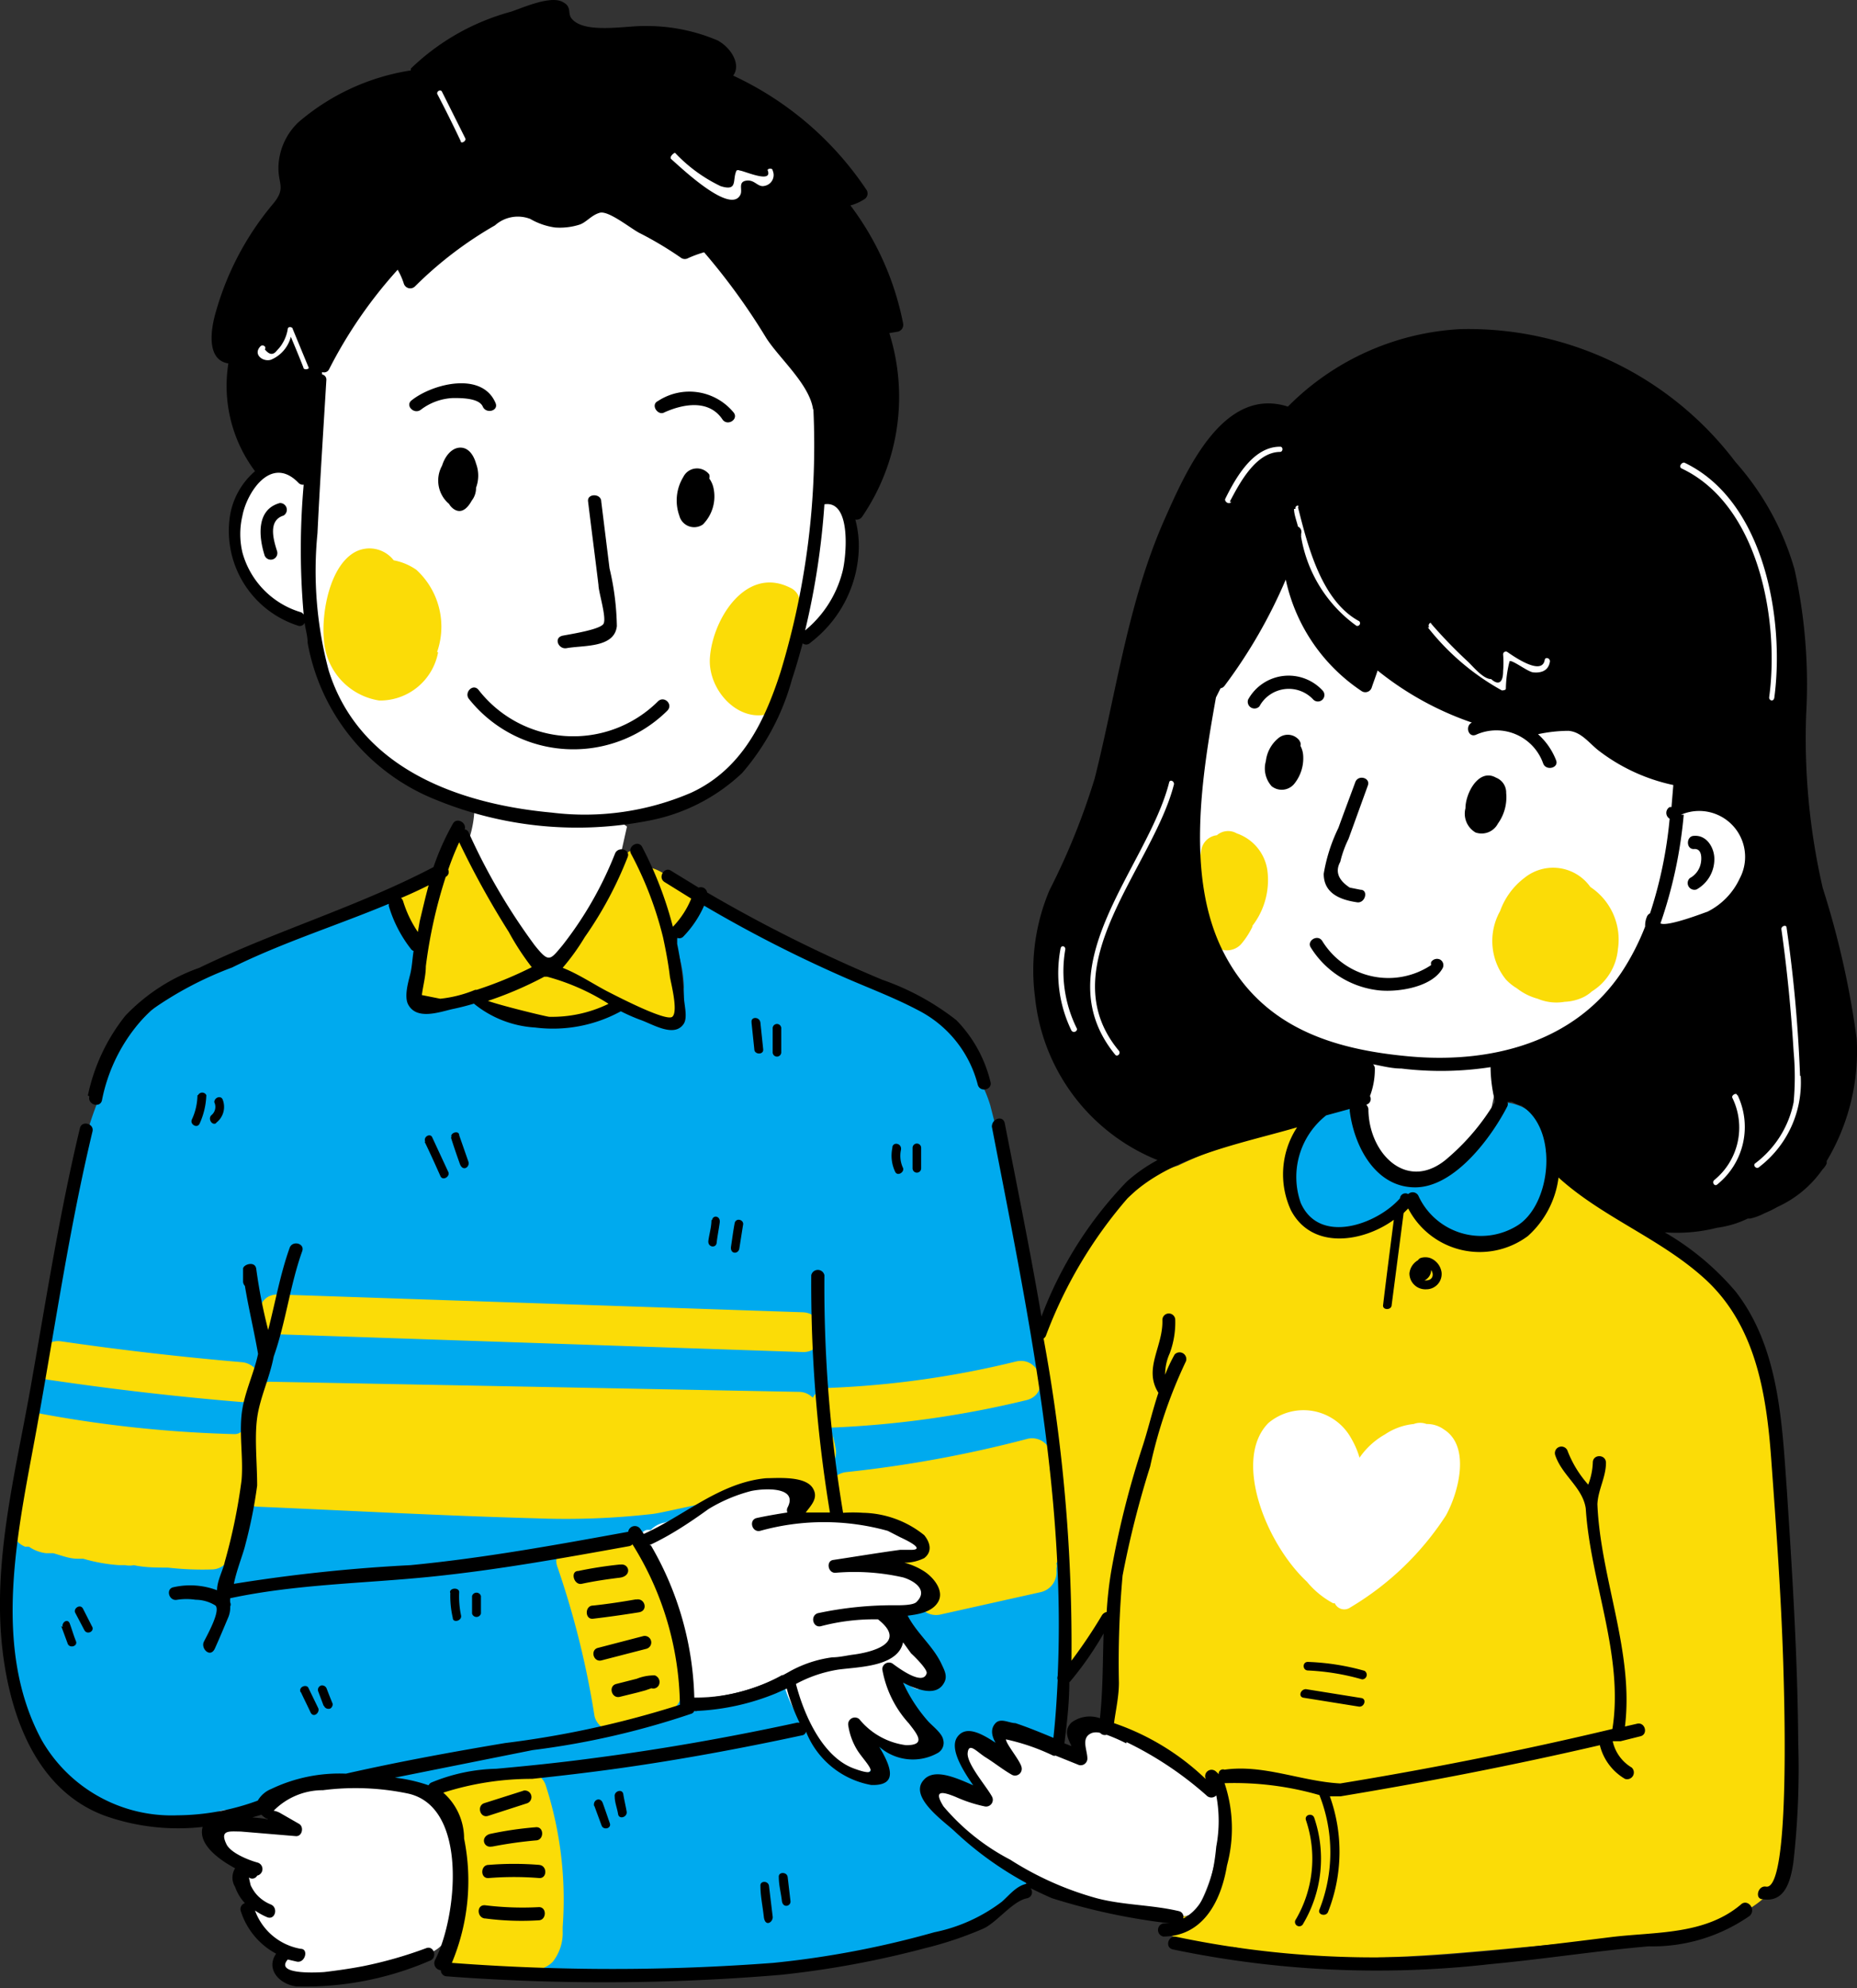
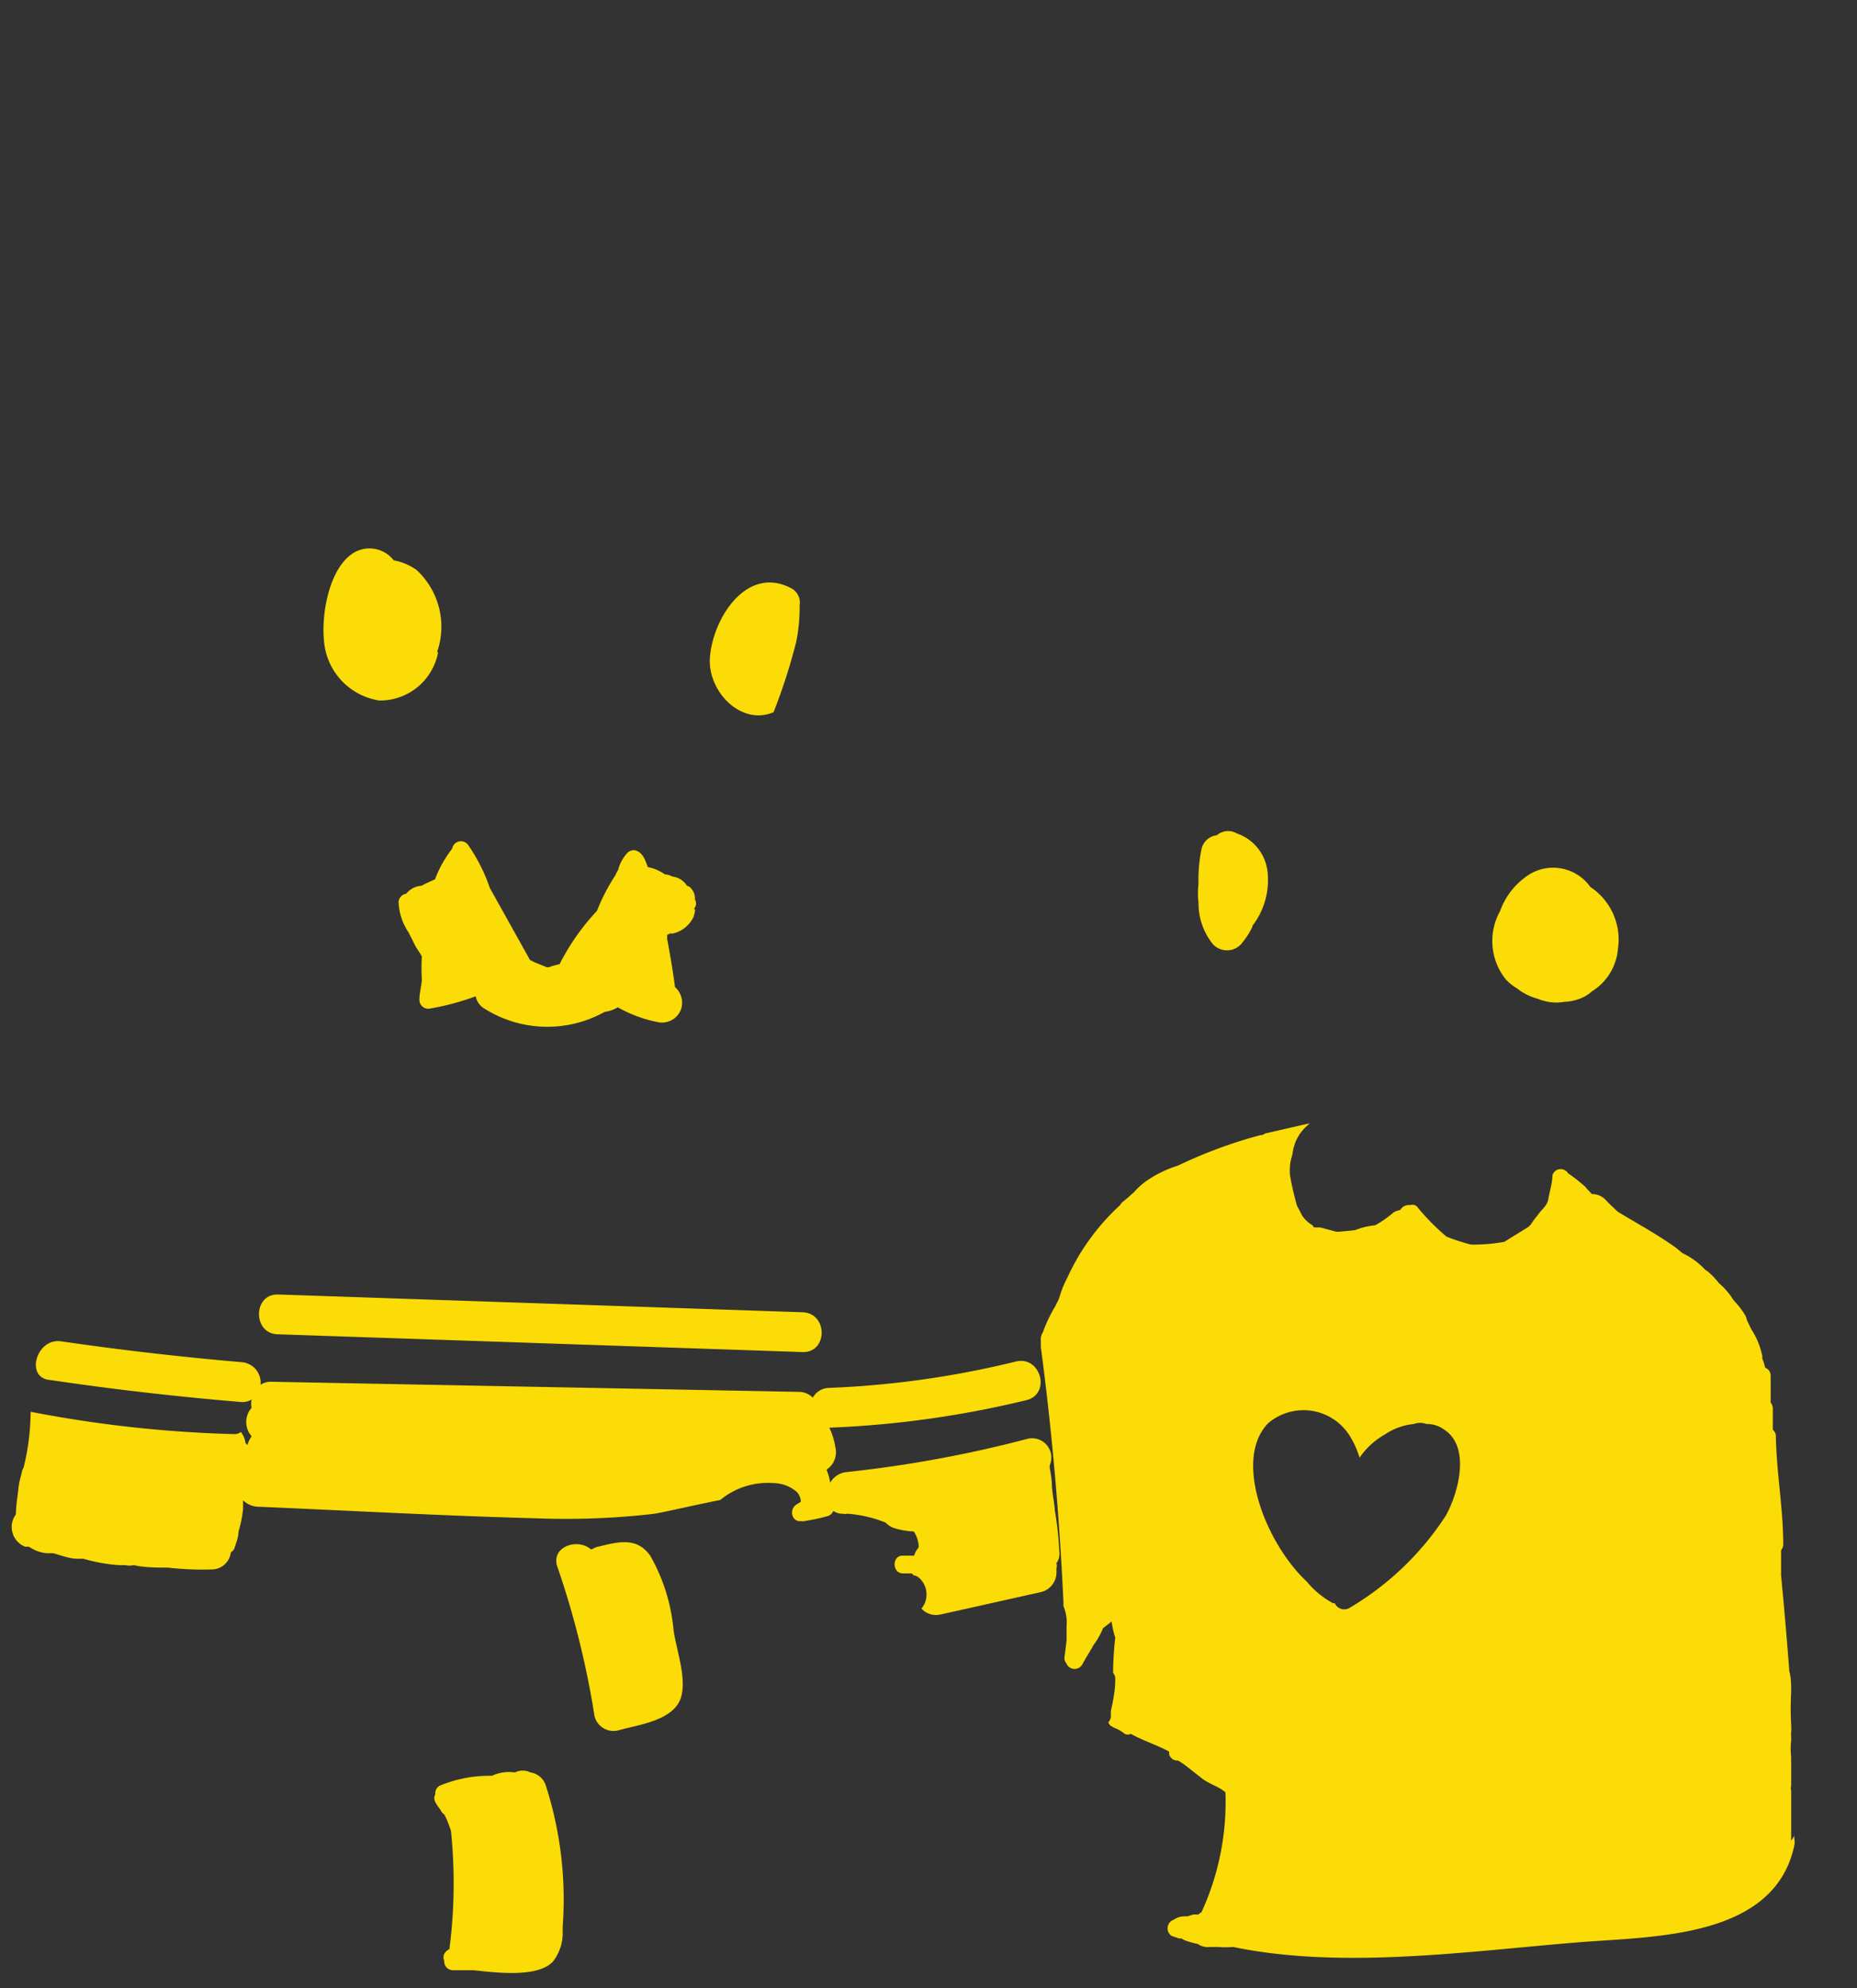
<svg xmlns="http://www.w3.org/2000/svg" viewBox="0 0 60.66 64.93">
  <rect x="0" y="0" width="60.66" height="64.93" fill="#333333" stroke="none" />
  <defs>
    <style>.cls-1{fill:none;}.cls-2{fill:#0ae;}.cls-3{fill:#fff;}.cls-4{fill:#fbdc07;}.cls-5{clip-path:url(#clip-path);}</style>
    <clipPath id="clip-path" transform="translate(0 0)">
-       <rect class="cls-1" width="60.66" height="64.93" />
-     </clipPath>
+       </clipPath>
  </defs>
  <g id="Calque_2" data-name="Calque 2">
    <g id="img">
-       <path class="cls-2" d="M50.63,38.12a1.27,1.27,0,0,1-.05.43,1.63,1.63,0,0,1-.23.6,3.75,3.75,0,0,1-.16.43.26.26,0,0,1-.07.14L50,39.9a.64.64,0,0,1-.21.22.76.76,0,0,1-.28.25,1.74,1.74,0,0,1-.64.22l-.07,0a2.16,2.16,0,0,1-1.07,0,.26.26,0,0,1-.09-.05,1.7,1.7,0,0,1-.41-.15,1.1,1.1,0,0,1-.3-.27,2.2,2.2,0,0,1-.32-.21h0l-.14-.11a.28.28,0,0,1-.1-.16l-.07-.09a.36.36,0,0,0-.47-.13l-.27.22a1.64,1.64,0,0,1-.81.46,2.71,2.71,0,0,1-1,.1,1.5,1.5,0,0,1-.3,0,1.15,1.15,0,0,1-.33-.1l-.08,0a1.15,1.15,0,0,1-.5-.5,1.39,1.39,0,0,1-.33-.56,2.3,2.3,0,0,1,.39-2s0,0,0-.05a1.67,1.67,0,0,1,.78-.68l.08,0,.12,0a2.44,2.44,0,0,1,.28-.14.28.28,0,0,1,.42.17v0a.29.29,0,0,1,.09.19l0,.24a3.08,3.08,0,0,0,.27.86l.09.13a2.42,2.42,0,0,0,1.47.76l.42-.09a.61.61,0,0,1,.51-.29h0a3.4,3.4,0,0,0,.81-.66.19.19,0,0,1,.07-.11l.09-.09a.1.1,0,0,1,0,0l.18-.18s0,0,0,0a1.73,1.73,0,0,1,.43-.8c.15-.41.67-.3,1-.15a1.08,1.08,0,0,1,.57.62.2.2,0,0,1,.09.09.92.92,0,0,1,.13.47,1.22,1.22,0,0,1,0,.26A3.41,3.41,0,0,1,50.63,38.12ZM30.41,55l-.08,0A.36.36,0,0,0,30,55a.34.34,0,0,0-.34-.09l0,0c-.27-.24-.68.16-.4.41l.09.09a.52.52,0,0,0,.11.27,8.85,8.85,0,0,0,.74.76s0,0,0,.07v0l0,.42a.15.15,0,0,0,0,.07.71.71,0,0,1-.22.13h0a2.38,2.38,0,0,1-.75-.06.27.27,0,0,0-.18,0H29l-.13-.15a.29.29,0,0,0-.41,0,.29.29,0,0,0,0,.4l.21.24a.32.32,0,0,0,0,.09.47.47,0,0,0-.1.1l-.57.28c-1.16-.33-1.67-1.76-2.07-2.83a.29.29,0,0,0-.14-.15s0,0,0,0c-.18-.14-.37-.07-.57,0a.8.8,0,0,0-.78.33l-1,.31-.89.08a.36.36,0,0,0,0-.11A9.53,9.53,0,0,0,21,50.22a1.14,1.14,0,0,0,.49-.19c.32-.11.63-.24.94-.38a.22.22,0,0,0,.13-.14l.47-.18a.37.37,0,0,1,.14-.14,6,6,0,0,1,1.57-.76.29.29,0,0,1,.16,0,1.63,1.63,0,0,1,.79,0,2.25,2.25,0,0,1,.36.06c.25,0,.51.24.32.5l-.06.06h0l-.19.19a.36.36,0,0,0,.4.27l.62,0c.56.05,1.11.13,1.66.21l.95.37c.18.16.32.35.25.56l-.38.13,0,0h0c-.36,0-.37.52,0,.57a.28.28,0,0,0,.15.1,2.58,2.58,0,0,1,.39.14l.07.12a.82.82,0,0,1-.05.67l-.09.09-.3.1a.29.29,0,0,0-.35.13.3.3,0,0,0,.1.39l.07,0a2.62,2.62,0,0,0,.42.58l.59.77.06.32A.65.65,0,0,1,30.41,55Zm4.35,0a.17.17,0,0,0,0-.1,7.33,7.33,0,0,0,0-1.15c0-.1,0-.19,0-.28a.28.28,0,0,0,.06-.18c0-.54,0-1.09,0-1.63a.29.29,0,0,0-.05-.17v-.13a3,3,0,0,0,0-.52,5.61,5.61,0,0,0-.09-1.41s0,0,0,0c0-.35-.05-.69-.08-1,0,0,0,0,0-.05a3.76,3.76,0,0,0-.08-1.11,4.32,4.32,0,0,0-.2-1.13V46l0-.09A3.17,3.17,0,0,0,34,45c-.07-.56-.14-1.12-.24-1.68a.26.26,0,0,0-.07-.14c0-.15,0-.31,0-.46a.29.29,0,0,0-.05-.17,4.5,4.5,0,0,0-.08-.51l0-.06a7.57,7.57,0,0,0-.19-1.44c-.07-.38-.09-1.06-.41-1.35,0-.19,0-.38-.07-.58s0-.17,0-.26h0a.28.28,0,0,0,0-.13,3.38,3.38,0,0,0-.25-.82l0,0c0-.28-.1-.55-.17-.82l-.12-.47a4.19,4.19,0,0,0-.24-.62.68.68,0,0,0,.07-.28A.29.29,0,0,0,32,35a.13.13,0,0,0-.06-.07s0,0,0-.08a.4.4,0,0,0-.09-.2,1.79,1.79,0,0,0-.4-.65,3.29,3.29,0,0,0-.41-.42,2.2,2.2,0,0,0-.59-.45,1.87,1.87,0,0,0-1.25-.78L29,32.25c-.54-.27-1.15-.4-1.71-.63h0q-.89-.47-1.8-.84s0,0-.05-.05a8.29,8.29,0,0,0-1.7-1,.6.6,0,0,0-.08-.08.43.43,0,0,0-.38-.12.28.28,0,0,0-.36.11h0a4.61,4.61,0,0,0-.68.85l0,0a.31.31,0,0,0-.12.16.24.24,0,0,0-.05.25c0,.08.05.15.08.22a4,4,0,0,1,.19,1.13,2.74,2.74,0,0,0,0,.5c0,.21,0,.42-.05.63l-.06,0-.13.07-.19,0A5.3,5.3,0,0,0,20.53,33l-.19,0h-.09a2,2,0,0,0-.77.29l-.05,0-.11,0h0a5.79,5.79,0,0,1-2.2,0l-.72-.27a2.73,2.73,0,0,0-.62-.3.3.3,0,0,0-.28-.1l-.31.05-.06,0H13.87a1.09,1.09,0,0,1-.26-.21,1.41,1.41,0,0,1,0-.21V32a.2.2,0,0,0,0-.11,4.09,4.09,0,0,0,.1-.61.57.57,0,0,0-.15-.46,1.2,1.2,0,0,0-.13-.31c-.13-.19-.23-.41-.35-.61a1.43,1.43,0,0,0-.15-.39c-.18-.25-.49-.14-.72,0a.19.19,0,0,0-.1.1c-2.79,1-7.87,2.44-8.62,5.68a11.73,11.73,0,0,0-1.06,3.88A4.63,4.63,0,0,0,2,40.82a.06.06,0,0,0,0,.06A.19.19,0,0,0,2,41a6,6,0,0,0-.22,1.4.4.4,0,0,0,0,.15,13.25,13.25,0,0,0-.65,4l0,.19a12,12,0,0,0-.66,4.11,3.35,3.35,0,0,0-.15,1.49,5.83,5.83,0,0,0,.22,2.4,6.64,6.64,0,0,0,1.2,2.77,1.49,1.49,0,0,0,.23.27,3.92,3.92,0,0,0,.25.32,1.15,1.15,0,0,0,.46.34,5.13,5.13,0,0,0,.66.56A1.32,1.32,0,0,0,4,59.3a2.78,2.78,0,0,0,2.16.19.31.31,0,0,0,.14,0,8.46,8.46,0,0,0,2.45-.74l.05,0c.51-.18,1-.39,1.52-.54a.8.8,0,0,0,.31,0c.5,0,1-.07,1.51-.14a7.42,7.42,0,0,0,1,.14,9,9,0,0,0,.85.36A15.75,15.75,0,0,1,15,60.77c0,.39,0,.79-.08,1.18a.7.7,0,0,0,0,.29.36.36,0,0,0,0,.1,1.19,1.19,0,0,0-.29,1.22v0l-.18.44a.28.28,0,0,0,.28.36l.39-.05a3.82,3.82,0,0,0,1,.11,8.85,8.85,0,0,0,2.86,0l.34,0,.24,0a22.65,22.65,0,0,0,4.8-.11.73.73,0,0,0,.3,0,28.33,28.33,0,0,0,6.19-1.18.84.84,0,0,0,.3-.15,4.32,4.32,0,0,0,.92-.37,4,4,0,0,0,.54-.38,4.72,4.72,0,0,1,.77-.48.29.29,0,0,0,0-.49.37.37,0,0,0-.13-.2,4.34,4.34,0,0,0-1.17-.56C31.56,60,31,59.46,30.42,58.9c0,0,0,0,0,0l0-.07a.77.77,0,0,1,0-.15.33.33,0,0,1,.25-.33,1,1,0,0,1,.75.12h.07a.39.39,0,0,0,.39-.29h0a1.59,1.59,0,0,0-.2-.39.27.27,0,0,1-.05-.14v0l-.08-.17a.36.36,0,0,1-.09-.32.35.35,0,0,1,.39-.25.36.36,0,0,1,.17.07l.24.13h0a.44.44,0,0,0,.52-.3l.05,0a.34.34,0,0,1,.12-.06.33.33,0,0,1,.18,0,.18.18,0,0,0,.12,0l.16,0,.57.23h0a1.32,1.32,0,0,1,.25.16.29.29,0,0,0,.42-.17,1,1,0,0,0,0-.17.39.39,0,0,0,.11-.42,1,1,0,0,0,0-.16,5.11,5.11,0,0,0,.09-1.1" transform="translate(0 0)" />
-       <path class="cls-3" d="M14.86,60.4a1.13,1.13,0,0,0-.09-.95c.07-.68-1.61-1.11-2-1.17-.78-.12-2.8-.24-3.52.48a.7.7,0,0,0-.52.52h0v.11h0a.15.15,0,0,0,0,.07l0,0-.53-.06a.62.62,0,0,0-.24,0l-.26-.17c-.7-.47-1.35.66-.66,1.13.33.22.66.43,1,.63a2.72,2.72,0,0,0,.15,1.27,1,1,0,0,0,.2.7,2,2,0,0,0,.53.43,1.88,1.88,0,0,0,.23.16l.17.19,0,0a.28.28,0,0,0-.13.32.62.62,0,0,0,.31.41.34.34,0,0,0,.19.07,4.09,4.09,0,0,0,1.39,0,6.43,6.43,0,0,0,2.85-.71A.31.31,0,0,0,14,63.8a1.07,1.07,0,0,0,.44-.28,0,0,0,0,0,0,0,.27.27,0,0,0,.14-.19.3.3,0,0,0,0-.1,2,2,0,0,0,.14-.73A4.91,4.91,0,0,0,14.86,60.4ZM48.75,34.77c-.1-.1-.26,0-.4,0s-.47-.15-.61,0c-.05,0,0,0-.05.06h-.14c-.19,0-.42,0-.61-.06s-.48.13-.75.13-.23-.2-.33-.13a1.29,1.29,0,0,0-.34,0c-.24-.13-.53-.24-.75-.05-.06.23-.16.79-.23,1l-.06.35a.31.31,0,0,0,0,.17,2.49,2.49,0,0,0,.13.69l.06.36a.61.61,0,0,0,.15.26,1.05,1.05,0,0,0,.22.3.72.72,0,0,0,.52.41l.06,0a1,1,0,0,0,1,0,2.84,2.84,0,0,0,1.91-1.66c.08-.08.11-.29.18-.36l0,0,.09-.43C48.77,35.58,48.76,35.09,48.75,34.77ZM20.48,27a.61.61,0,0,0-.42-.16.87.87,0,0,0-.44.11.72.72,0,0,0-.41,0H19a.54.54,0,0,0-.3-.15,3.51,3.51,0,0,0-1-.07,3.78,3.78,0,0,1-.57-.1.72.72,0,0,0-.47-.08.49.49,0,0,0-.25.06l0-.06a.61.61,0,0,0-.91-.2,3.51,3.51,0,0,1-.16,1l0,0a.3.3,0,0,0,0,.34,2.63,2.63,0,0,1,.28.4,13,13,0,0,0,.71,1.45,1.26,1.26,0,0,0,.21.26.13.13,0,0,0,0,.07q.25.41.54.78l.26.37s0,0,0,0a.76.76,0,0,0,.13.17l.08.09a.19.19,0,0,0,.16.09.2.2,0,0,0,.13,0,.24.24,0,0,0,.32-.05l.18-.21s0,0,0,0a3.47,3.47,0,0,0,.25-.29.62.62,0,0,0,.09-.12l.06-.1a.43.43,0,0,1,0-.07,8.69,8.69,0,0,0,1-1.68s0,0,0,0h0l.24-.33.05-.07.09-.14a.19.19,0,0,0,0-.09s0,0,0-.05a.06.06,0,0,1,0,0l.12-.1Zm19.36,32.2s0,0,0-.06V59a.52.52,0,0,0,0-.37.21.21,0,0,0,0-.06v0a1.85,1.85,0,0,0-.37-.25,1.07,1.07,0,0,0-.38-.2,9.41,9.41,0,0,0-1.15-.8,4.92,4.92,0,0,0-1.51-.83,1.51,1.51,0,0,0-.29-.13.46.46,0,0,1-.56-.11.46.46,0,0,0-.19.08h0a.25.25,0,0,0-.17.19.87.87,0,0,0,0,.36.86.86,0,0,0,0,.23.55.55,0,0,0,0,.17l-.38-.07L34.2,57l-.05,0-.26-.15-.14-.11a.72.72,0,0,0-.43-.15,1.5,1.5,0,0,0-.32-.1.24.24,0,0,0-.22,0c-.34.14-.29.52-.17.85a.09.09,0,0,1,0,.05l-.1-.09a.57.57,0,0,0-.31-.17.77.77,0,0,0-.37-.23h-.12a.26.26,0,0,0-.33.27,2.52,2.52,0,0,0,.76,1.53,3.67,3.67,0,0,0-1-.28h-.46a.35.35,0,0,0-.11,0,.28.28,0,0,0-.22.35,1.4,1.4,0,0,0,.48.63.1.1,0,0,0,.05,0,6.57,6.57,0,0,0,.48.57l.52.27a6,6,0,0,0,.91.55,9.51,9.51,0,0,0,4.1,1.47h0c.38.15.76.17,1.14.29a.26.26,0,0,0,.15,0l.28,0h0a.56.56,0,0,0,.7-.29A6.23,6.23,0,0,0,39.84,59.17Zm-9.58-2.8a.67.67,0,0,0-.25-.25l-.2-.25a1.13,1.13,0,0,0-.1-.13.63.63,0,0,0-.25-.36c-.07-.06-.06-.14-.13-.2a.43.43,0,0,0,0-.07c-.08-.16-.16-.33-.23-.49l.11.1c.08.14.36.24.51.3a.59.59,0,0,0,.39.13c.71,0,.65-.95.14-1.22,0-.08-.07-.08-.12-.14s-.19-.22-.27-.35a.24.24,0,0,0-.09-.08l-.13-.15a1.3,1.3,0,0,0-.38-.53h.46A.73.73,0,0,0,30,52.6a.49.49,0,0,0,.3-.14l0,0a.27.27,0,0,0,.13-.28.2.2,0,0,0,0-.15.39.39,0,0,0-.1-.28,1.13,1.13,0,0,0-.53-.44l-.29-.13-.21-.09c.06-.06.16-.15.18-.18a1.46,1.46,0,0,0,.42-.13.31.31,0,0,0,.09-.51c-.2-.53-1.05-.59-1.53-.66a7.07,7.07,0,0,0-2.47,0,.49.49,0,0,0,0-.24,1.69,1.69,0,0,0,.19-.32.21.21,0,0,0,0-.15c.07-.29-.11-.47-.63-.49a3.87,3.87,0,0,0-1.6.3l-.08,0-.1,0c-.37.15-.73.33-1.1.49a.22.22,0,0,0-.14.14l-.42.25-.4.14a.8.8,0,0,0-.45.24l-.13,0a.23.23,0,0,0-.17.13.3.3,0,0,0,0,.35l0,.07.23.3a0,0,0,0,1,0,0,9,9,0,0,1,1.07,3.54.34.34,0,0,0,0,.2v0h0v.05a1.86,1.86,0,0,0,0,.33,1.77,1.77,0,0,0,0,.22.29.29,0,0,0,.36.28l.18,0a5.67,5.67,0,0,0,2.76-.74s0,.08,0,.12a3.75,3.75,0,0,0,.55,1.3,2.68,2.68,0,0,0,.35.62,2.36,2.36,0,0,0,.67.86.9.9,0,0,0,.27.21.68.68,0,0,0,.85.17c.33-.2.31-.45.17-.78l-.07-.12c0-.11,0-.33,0-.42l.47.31a.66.66,0,0,0,.27.09.63.63,0,0,0,.42.16h0a.68.68,0,0,0,.28-.07,1.1,1.1,0,0,0,.25,0,.23.23,0,0,0,.21-.2.31.31,0,0,0,.05-.1C30.59,56.74,30.43,56.53,30.26,56.37ZM59.64,31.56a1.81,1.81,0,0,0-.22-.44c0-.1,0-.19-.05-.29-.14-.81-.38-1.61-.59-2.41a1.9,1.9,0,0,0-.12-.36c0-.19,0-.38,0-.57a1.31,1.31,0,0,0-.22-.89,1.31,1.31,0,0,0,.07-.56l-.12-1.38a1.65,1.65,0,0,0-.11-.51,1.59,1.59,0,0,0,.1-.59l-.06-3.22c0-1,0-2-.72-2.83-.81-1.93-2.48-4-4.37-2.63a3.5,3.5,0,0,0-1.33,2.69,1.7,1.7,0,0,0-1.9.63,1.94,1.94,0,0,0-1.79-.47l-.15.05a10.31,10.31,0,0,0-1.5-1.26,1.45,1.45,0,0,0-1.73,0,.61.61,0,0,0,0-.12,2.15,2.15,0,0,0-1-1.1,1.8,1.8,0,0,0-3.23-.62c-.34.52-.85.76-1.06,1.41a18.25,18.25,0,0,0-.46,2.45c-.18,1.06-.32,2.12-.45,3.19a1.67,1.67,0,0,0-.73,1.33,7.58,7.58,0,0,1-.68,2.15c-.2.48-.39,1-.58,1.45a.81.81,0,0,0-.19.18c-1,1.2-2.16,2.29-2.25,3.92a5.67,5.67,0,0,0,.4,3.16c.19,1.44,2.28,1.69,3.11.57a1.58,1.58,0,0,0,1.81-.91,1.87,1.87,0,0,0,1-.1l.14,0a1.68,1.68,0,0,0,.7-.41,4.91,4.91,0,0,0,1.27.8,5.68,5.68,0,0,0,1.36.44,11,11,0,0,0,5.31.21A6.78,6.78,0,0,0,52.19,33c.93.3,1.79.76,2.69,1.11a6.43,6.43,0,0,1-.6,2.63,1.75,1.75,0,0,0,1,2.53A4.22,4.22,0,0,0,59.73,37C60.47,35.49,60.13,33.05,59.64,31.56ZM27.76,11.42a10.63,10.63,0,0,0-.83-2.27,3.75,3.75,0,0,1-.45-1,8,8,0,0,1,.16-1.08c0-2-2-2.95-3.68-3a2.87,2.87,0,0,0-1.38.3,4.84,4.84,0,0,0-4.2-.95,8.62,8.62,0,0,0-.93.33c0-.1-.07-.19-.1-.29a1.77,1.77,0,0,0-2.11-1.2A1.74,1.74,0,0,0,13,4.4c.15.38.29.76.44,1.15L13,6a8.69,8.69,0,0,0-2.75,4.1h-.12L10,10a1.31,1.31,0,0,0-.68,0,1.34,1.34,0,0,0-.64.2,1.3,1.3,0,0,0-.48.45,1.36,1.36,0,0,0-.31.58,1.76,1.76,0,0,0,.18,1.33c.09.11.18.23.26.35a1.77,1.77,0,0,0,.76.44l.3.08a5.16,5.16,0,0,0,0,1.92,1.17,1.17,0,0,0-.93.3A2.75,2.75,0,0,0,8.18,19a4,4,0,0,0,1.92,1.31,7.24,7.24,0,0,0,.81,2.76,4.86,4.86,0,0,0,1.17,1.37,3.86,3.86,0,0,0,2.2,1.41,4.53,4.53,0,0,0,.81.26c.08.2.68.29,1,.35a7.81,7.81,0,0,0,3.14.28h.06a.83.83,0,0,0,.61.12,7.3,7.3,0,0,0,.95-.22,1,1,0,0,0,.35,0A5.35,5.35,0,0,0,24,25.17a4.6,4.6,0,0,0,1-1.29,5.72,5.72,0,0,0,.89-2.61,1.55,1.55,0,0,0,.08-.23,2.69,2.69,0,0,0,1.19-1.12,3.64,3.64,0,0,0,.74-1.71,1.74,1.74,0,0,0-.21-1.43A10.82,10.82,0,0,0,27.76,11.42ZM50.64,50.88a6.86,6.86,0,0,1-.51,1.88,3.29,3.29,0,0,1-.83,1.13,4.37,4.37,0,0,1-.68.68,4,4,0,0,1-1.92.88,2.91,2.91,0,0,1-3,1.18,2.4,2.4,0,0,1-1.1-.57,1.76,1.76,0,0,1-.65-.65,2,2,0,0,1-1.79-1.32,7.81,7.81,0,0,1-.47-2.19c-1.11-2.24.68-5.55,2-7.26a1.33,1.33,0,0,1,1.55-.53,1.78,1.78,0,0,1,1.62,1.15,4.16,4.16,0,0,1,.77-.36,3.44,3.44,0,0,1,3.45.59,2.81,2.81,0,0,1,.8.75,3.54,3.54,0,0,1,.45.84,3.6,3.6,0,0,1,.41.76,4,4,0,0,1-.09,3" transform="translate(0 0)" />
      <path class="cls-4" d="M18.38,62.94l0,.13a1.52,1.52,0,0,1-.32,1c-.51.54-1.9.35-2.6.28h-.67a.29.29,0,0,1-.28-.31.28.28,0,0,1,0-.22.37.37,0,0,1,.17-.16,16.7,16.7,0,0,0,.05-3.87l-.09-.25a2.39,2.39,0,0,0-.13-.28.3.3,0,0,1-.12-.15s0,0,0,0a1.56,1.56,0,0,1-.17-.25.27.27,0,0,1,0-.26.28.28,0,0,1,.2-.3A4.22,4.22,0,0,1,16.07,58a1.31,1.31,0,0,1,.75-.11.57.57,0,0,1,.51,0,.62.62,0,0,1,.5.43A12.16,12.16,0,0,1,18.38,62.94Zm3.84-7.43c-.28.7-1.41.83-2,1a.64.64,0,0,1-.8-.46,28.54,28.54,0,0,0-1.2-4.84c-.27-.68.64-1,1.09-.6l.17-.08c.68-.16,1.3-.36,1.76.28A6,6,0,0,1,22,53.22C22.08,53.86,22.47,54.87,22.22,55.51Zm4-11.35L9.09,43.58c-.84,0-.84-1.33,0-1.3l17.12.58C27.05,42.88,27.05,44.19,26.21,44.16Zm8.29,6.91a.26.26,0,0,1,0,.15l0,.12A.66.66,0,0,1,34,52l-3.27.73a.65.65,0,0,1-.63-.19.73.73,0,0,0-.07-1,.34.34,0,0,0-.19-.09l-.05-.06-.29,0c-.37,0-.37-.6,0-.58l.36,0a.72.72,0,0,1,.15-.27.94.94,0,0,0-.16-.52,2.48,2.48,0,0,1-.67-.12.74.74,0,0,1-.25-.17,4.14,4.14,0,0,0-1.25-.29.29.29,0,0,1-.14,0,.53.53,0,0,1-.32-.09.29.29,0,0,1-.19.17,6.69,6.69,0,0,1-.75.16.17.17,0,0,1-.1,0c-.3.05-.42-.35-.18-.53l.16-.1a.49.49,0,0,0-.13-.32,1.18,1.18,0,0,0-.77-.29,2.43,2.43,0,0,0-1.73.55c-1,.2-2,.44-2.23.46a25.11,25.11,0,0,1-3.78.14c-3-.08-6.09-.25-9.12-.38A.73.73,0,0,1,7.94,49l0,.28a4,4,0,0,1-.15.75v0c0,.17-.07.34-.12.5a.26.26,0,0,1-.13.17.63.63,0,0,1-.62.56,10,10,0,0,1-1.44-.06c-.37,0-.74,0-1.11-.08a.67.67,0,0,1-.28,0l-.2,0a5.5,5.5,0,0,1-1.17-.21l-.19,0c-.27,0-.53-.11-.79-.18l-.23,0a1.24,1.24,0,0,1-.56-.21.42.42,0,0,0-.12,0,.69.69,0,0,1-.31-1.06c0-.27.05-.55.08-.83s.09-.42.13-.62a.37.37,0,0,0,.05-.11A7.78,7.78,0,0,0,1,46.11a40.28,40.28,0,0,0,6.66.73.33.33,0,0,0,.21-.07.77.77,0,0,1,.15.36l.06.07a1,1,0,0,1,.14-.29.7.7,0,0,1,0-.93.61.61,0,0,1,0-.27.58.58,0,0,1-.36.08q-3.13-.26-6.24-.72C.82,45,1.18,43.69,2,43.81c2,.29,3.92.51,5.89.68a.67.67,0,0,1,.62.74.59.59,0,0,1,.36-.1l17.24.33a.64.64,0,0,1,.44.19.62.62,0,0,1,.54-.32,30.51,30.51,0,0,0,6.09-.86c.82-.2,1.16,1.06.35,1.26a32.54,32.54,0,0,1-6.44.9h0a2.36,2.36,0,0,1,.2.65A.68.68,0,0,1,27,48a2.21,2.21,0,0,1,.12.43h0a.68.68,0,0,1,.53-.35A39.62,39.62,0,0,0,33.54,47a.63.63,0,0,1,.75.86s0,.06,0,.09a4.13,4.13,0,0,1,.07.49.06.06,0,0,1,0,0c0,.3.08.61.1.91a10.83,10.83,0,0,1,.14,1.29A.54.54,0,0,1,34.5,51.07ZM52.85,31A1.81,1.81,0,0,1,52,32.38a1.2,1.2,0,0,1-.26.18,1.55,1.55,0,0,1-.63.16,1.57,1.57,0,0,1-.88-.1,1.89,1.89,0,0,1-.68-.34,1.64,1.64,0,0,1-.36-.29A2,2,0,0,1,49,29.76a2.36,2.36,0,0,1,.8-1.09,1.49,1.49,0,0,1,2.15.3A2.06,2.06,0,0,1,52.85,31Zm-11.94-.73a2.63,2.63,0,0,1-.38.58.63.63,0,0,1-.9,0,2.12,2.12,0,0,1-.48-1.37,2.49,2.49,0,0,1,0-.61,5,5,0,0,1,.1-1.15.58.58,0,0,1,.5-.44.56.56,0,0,1,.65-.06,1.5,1.5,0,0,1,1,1.21A2.45,2.45,0,0,1,40.91,30.24ZM26,21a19,19,0,0,1-.73,2.26c-1.07.46-2.16-.69-2.08-1.78.09-1.27,1.18-3,2.61-2.29a.53.53,0,0,1,.32.58A5.5,5.5,0,0,1,26,21Zm-11.69.31a1.93,1.93,0,0,1-1.92,1.57,2.14,2.14,0,0,1-1.81-2c-.08-.85.18-2.37,1-2.84a1,1,0,0,1,1.28.26,1.92,1.92,0,0,1,.74.31A2.52,2.52,0,0,1,14.28,21.29Zm8.39,8.39a.43.43,0,0,1,0,.07,1.33,1.33,0,0,1-.05.19,1,1,0,0,1-.67.53h-.1l-.09.05a.36.36,0,0,1,0,.11c.1.53.19,1.06.26,1.59a.68.68,0,0,1,.21.68.66.66,0,0,1-.79.46,4.34,4.34,0,0,1-1.29-.48,1.11,1.11,0,0,1-.43.15,3.85,3.85,0,0,1-3.93-.11.59.59,0,0,1-.28-.4,8.4,8.4,0,0,1-1.49.4.29.29,0,0,1-.35-.28l0,0a0,0,0,0,0,0,0c0-.21.06-.43.08-.64,0,0,0,0,0,0a6.78,6.78,0,0,1,0-.78c-.06-.12-.15-.23-.21-.34l-.22-.44a1.91,1.91,0,0,1-.33-1,.29.29,0,0,1,.25-.27h0a.69.69,0,0,1,.5-.26c.14-.08.29-.14.44-.21a3.74,3.74,0,0,1,.56-1,.29.29,0,0,1,.53-.11A5.69,5.69,0,0,1,16,29l1.31,2.35v0l.15.08.4.16h.07l.15-.05.2-.05a7.48,7.48,0,0,1,1.22-1.74,6.39,6.39,0,0,1,.6-1.16.91.91,0,0,1,.09-.17,1.28,1.28,0,0,1,.31-.57.29.29,0,0,1,.28-.07c.23.09.3.32.38.54,0,0,0,0,0,0a1.4,1.4,0,0,1,.56.24.51.51,0,0,1,.24.07h0a.64.64,0,0,1,.48.3.21.21,0,0,1,.12.07.49.49,0,0,1,.14.38A.25.25,0,0,1,22.67,29.68ZM47.23,49.5a9.5,9.5,0,0,1-3.12,3,.34.34,0,0,1-.51-.14.07.07,0,0,1-.06,0,2.87,2.87,0,0,1-.85-.7c-1.35-1.26-2.42-4-1.26-5.18a1.78,1.78,0,0,1,2.72.52,2.73,2.73,0,0,1,.26.61,2.5,2.5,0,0,1,.83-.76,2.05,2.05,0,0,1,.94-.34.6.6,0,0,1,.42,0,.94.94,0,0,1,.57.18C48.05,47.25,47.64,48.76,47.23,49.5ZM58.51,60.12c0-.54,0-1.08,0-1.63a.3.3,0,0,1,0-.16c0-.27,0-.54,0-.81a.5.5,0,0,1,0-.12,2.6,2.6,0,0,1,0-.56v-.13a.51.51,0,0,1,0-.13,2.18,2.18,0,0,0,0-.25,9.53,9.53,0,0,1,0-1.07c0-.23,0-.46-.06-.67-.08-1.05-.17-2.09-.27-3.14,0-.27,0-.55,0-.82a.29.29,0,0,0,.07-.19c0-1.18-.22-2.34-.24-3.52a.27.27,0,0,0-.1-.22s0-.06,0-.09c0-.21,0-.42,0-.63a.33.33,0,0,0-.07-.17c0-.29,0-.59,0-.88a.28.28,0,0,0-.18-.26,2.33,2.33,0,0,0-.1-.32.14.14,0,0,0,0-.09,2.5,2.5,0,0,0-.35-.84l-.15-.31,0,0a.4.4,0,0,0-.07-.18,2.6,2.6,0,0,0-.36-.46,2.34,2.34,0,0,0-.48-.56,2.47,2.47,0,0,0-.35-.37l-.11-.08a2.4,2.4,0,0,0-.73-.53l-.22-.18c-.6-.43-1.26-.79-1.89-1.17-.14-.13-.28-.26-.41-.4A.6.6,0,0,0,52,39l-.17-.18a.53.53,0,0,0-.13-.13,4.37,4.37,0,0,0-.48-.37.28.28,0,0,0-.51.07c0,.26-.09.51-.13.76s-.24.36-.35.54A2.91,2.91,0,0,0,50,40l-.07.07-.79.49a5.86,5.86,0,0,1-1.09.09h0a6.8,6.8,0,0,1-.8-.26,7.5,7.5,0,0,1-.93-.94.21.21,0,0,0-.25-.09.33.33,0,0,0-.33.16.65.65,0,0,0-.22.08,3.42,3.42,0,0,1-.6.42h0a2.31,2.31,0,0,0-.66.16l-.52.05-.09,0-.52-.14H43l-.08,0a.21.21,0,0,0-.09-.1,1,1,0,0,1-.29-.28c-.06-.11-.11-.22-.17-.32-.09-.32-.17-.64-.23-1v0l0,0v0a1.62,1.62,0,0,1,.08-.69,1.43,1.43,0,0,1,.56-1l0,0-.05,0-1.4.32-.09.05h-.05a15.35,15.35,0,0,0-2.71,1h0a3.75,3.75,0,0,0-1,.48,2.17,2.17,0,0,0-.43.38l-.2.18-.18.15a.25.25,0,0,0-.08.1,7.35,7.35,0,0,0-1.72,2.36v0c-.06.11-.1.21-.15.32s0,0,0,0-.08.21-.11.32-.09.19-.13.29a4.77,4.77,0,0,0-.42.88.06.06,0,0,1,0,0,.36.36,0,0,0-.06.24L34,44c.37,2.78.61,5.57.74,8.37a.36.36,0,0,0,0,.09,1.38,1.38,0,0,1,.1.65c0,.13,0,.27,0,.41s0,0,0,.07l-.07.55a.26.26,0,0,0,.06.18.29.29,0,0,0,.52.05c.11-.21.25-.42.37-.64a2.45,2.45,0,0,0,.31-.55l.28-.22a3.37,3.37,0,0,0,.12.53,10.92,10.92,0,0,0-.07,1.15.29.29,0,0,1,.07.23c0,.34-.07.68-.14,1,0,0,0,0,0,0a1.23,1.23,0,0,0,0,.19.34.34,0,0,1-.09.2l.06.09a1,1,0,0,0,.23.12,1.32,1.32,0,0,1,.25.16.23.23,0,0,0,.2,0c.39.22.85.36,1.25.58v.08h0a.27.27,0,0,0,.29.21,2.44,2.44,0,0,1,.33.23l.46.36c.25.19.53.25.76.45a8.64,8.64,0,0,1-.78,3.91l-.11.08-.16,0-.19.06h-.06a.64.64,0,0,0-.39.11h0a.3.3,0,0,0-.07.53l.24.08h0a.2.2,0,0,0,.08,0l.08.05a2.54,2.54,0,0,0,.45.13.59.59,0,0,0,.41.1l.26,0a2.69,2.69,0,0,0,.49,0c3.56.74,7.69.14,11.26-.15,2.46-.2,6.45-.11,7.08-3.2a.77.77,0,0,0,0-.15.29.29,0,0,1,0-.14" transform="translate(0 0)" />
      <g class="cls-5">
-         <path d="M46.75,41.48a.38.38,0,0,1-.22.34h.06C46.82,41.81,46.84,41.61,46.75,41.48Zm.34.08a.5.5,0,0,1-.5.55.52.52,0,0,1-.55-.52.56.56,0,0,1,.28-.43.18.18,0,0,1,.08-.07.5.5,0,0,1,.32,0h0A.59.59,0,0,1,47.09,41.56ZM42.57,62.83a4.16,4.16,0,0,0,.36-3.46c-.06-.17-.33-.1-.27.08a3.92,3.92,0,0,1-.33,3.24A.14.14,0,1,0,42.57,62.83Zm1.9-7.37-1.81-.29c-.18,0-.26.25-.08.28l1.81.29C44.57,55.76,44.65,55.49,44.47,55.46Zm.1-.89a7.75,7.75,0,0,0-1.85-.29c-.18,0-.18.27,0,.28a7.61,7.61,0,0,1,1.77.29A.15.15,0,0,0,44.57,54.57ZM25.44,61.31c0,.26.07.51.1.77s.31.18.28,0l-.09-.77C25.71,61.13,25.42,61.13,25.44,61.31Zm-.6.29c0,.32.07.64.11,1s.31.18.29,0l-.12-1C25.1,61.42,24.82,61.42,24.84,61.6Zm-4.76-2.92c0,.19.08.38.11.57s.31.1.28-.08-.08-.38-.11-.57S20.05,58.5,20.08,58.68Zm-.67.29.24.65c.06.17.33.1.27-.07s-.15-.44-.23-.66S19.35,58.79,19.41,59Zm-3.7-6.27v-.57a.15.15,0,0,0-.29,0v.57A.15.15,0,0,0,15.71,52.7Zm-1-.67a3.18,3.18,0,0,0,.08.81c0,.18.31.1.27-.08A3,3,0,0,1,15,52C15,51.85,14.71,51.85,14.7,52Zm-4.13,3.68a.16.16,0,0,0,.18.1c.06,0,.13-.11.1-.18s-.13-.32-.19-.48a.16.16,0,0,0-.18-.1.15.15,0,0,0-.1.18C10.45,55.39,10.51,55.55,10.57,55.71Zm-.75-.44c.1.22.21.43.31.65s.33,0,.25-.14l-.32-.66C10,55,9.74,55.1,9.82,55.27ZM3,53.11l-.29-.57c-.09-.17-.33,0-.25.14l.3.57C2.86,53.41,3.11,53.27,3,53.11Zm-1,0,.21.57c.06.17.34.09.27-.08s-.13-.38-.2-.57S2,53,2.05,53.14ZM29.81,37.49v.67a.14.14,0,1,0,.28,0v-.67A.14.14,0,0,0,29.81,37.49Zm-.66,0a1.23,1.23,0,0,0,.09.78c.08.17.33,0,.25-.14a.93.93,0,0,1-.06-.57C29.47,37.35,29.19,37.28,29.15,37.46Zm-3.91-3.89v.77a.14.14,0,0,0,.28,0v-.77A.14.14,0,1,0,25.24,33.57Zm-.69-.19.09.86c0,.18.31.19.29,0l-.09-.86C24.82,33.2,24.53,33.2,24.55,33.38ZM24,39.94c-.05.26-.08.51-.12.77s.24.26.27.07l.12-.76C24.32,39.84,24.05,39.76,24,39.94Zm-.76-.09c0,.22-.07.45-.1.67s.25.26.27.07.07-.44.1-.66S23.29,39.67,23.26,39.85Zm-8.51-2.7c.09.29.19.58.29.86s.34.1.28-.07l-.3-.86C15,36.9,14.68,37,14.75,37.15Zm-.86.14c.18.37.35.75.52,1.13.08.16.33,0,.25-.15l-.52-1.12C14.06,37,13.82,37.12,13.89,37.29Zm-6.82-.61a.65.65,0,0,0,.23-.75C7.23,35.76,7,35.84,7,36a.35.35,0,0,1-.09.42C6.78,36.53,6.92,36.78,7.07,36.68Zm-.6-.91a1.94,1.94,0,0,1-.18.79c-.08.16.17.31.25.14a2.44,2.44,0,0,0,.22-.93A.15.15,0,0,0,6.47,35.77Zm52.35-.63a46,46,0,0,0-.44-4.84c0-.11-.18-.06-.17.05.19,1.34.32,2.69.4,4a9.08,9.08,0,0,1,0,1.65,3.3,3.3,0,0,1-1.26,2c-.08.07.05.2.13.12A3.47,3.47,0,0,0,58.82,35.14Zm-2.06.63c0-.1-.2,0-.15.09A2.21,2.21,0,0,1,56,38.54c-.09.07,0,.22.09.15A2.41,2.41,0,0,0,56.76,35.77Zm-7.07.34a1.69,1.69,0,0,1-.28-.12l-.15,0a.18.18,0,0,1,0,.14c-.51,1-1.71,2.64-3,2.65s-2-1.31-2.15-2.49c0,0,0,0,0-.07l-.77.21a2.56,2.56,0,0,0-.83,2.86c.61,1.38,2.49.7,3.24-.15A.18.18,0,0,1,46,39a.21.21,0,0,1,.33.05,2.25,2.25,0,0,0,3.2,1C50.67,39.39,50.94,36.88,49.69,36.11ZM36.55,34.32c-2.29-2.75,1.12-6,1.8-8.71,0-.11-.14-.16-.16-.05-.7,2.76-4.12,6-1.76,8.89C36.5,34.53,36.62,34.41,36.55,34.32Zm-1.38-.74A4.19,4.19,0,0,1,34.8,31c0-.1-.14-.15-.16,0A4.29,4.29,0,0,0,35,33.66C35.07,33.76,35.22,33.67,35.17,33.58Zm5-17.19c.32-.61.85-1.62,1.64-1.63.11,0,.11-.18,0-.17-.87,0-1.44,1-1.79,1.71C40,16.4,40.16,16.49,40.22,16.39Zm2.1.23c0,.18.08.38.13.58a.19.19,0,0,1,.1.24.24.24,0,0,1,0,.08,4.49,4.49,0,0,0,1.81,2.92.09.09,0,0,0,.09-.15c-1.23-.66-1.68-2.45-2-3.72C42.46,16.47,42.29,16.51,42.32,16.62Zm4.37,3.87a8,8,0,0,0,2.42,2.06s.12,0,.13-.05a3.85,3.85,0,0,1,.12-.9c.07-.07.59.34.77.36s.5,0,.55-.36c0-.11-.15-.15-.17-.05-.09.56-1.08-.16-1.23-.26a.09.09,0,0,0-.13.08,3.37,3.37,0,0,1,0,.55c0,.39-.16.47-.39.26-.26,0-.58-.4-.76-.57a15.64,15.64,0,0,1-1.2-1.24C46.74,20.29,46.62,20.41,46.69,20.49ZM46,34.5c2.66.25,5.45-.43,7-2.79a7.92,7.92,0,0,0,.74-1.45.72.72,0,0,1,.05-.3.21.21,0,0,1,.11-.13,14,14,0,0,0,.64-3.09.22.22,0,0,1,0-.38l.06,0,.06-.72a6.07,6.07,0,0,1-2.42-1.11c-.33-.25-.57-.62-1-.66a4.81,4.81,0,0,0-1,.11,2.2,2.2,0,0,1,.59.85c.1.25-.32.36-.42.11A1.62,1.62,0,0,0,48.21,24c-.25.1-.36-.29-.13-.4A10.14,10.14,0,0,1,45,21.9c-.06.19-.13.37-.19.55a.22.22,0,0,1-.32.13A5.85,5.85,0,0,1,42,18.93a16.63,16.63,0,0,1-2,3.47.2.2,0,0,1-.13.08l-.15.3s0,0,0,0c-.46,2.57-1,5.89.25,8.33S43.52,34.27,46,34.5Zm9-7.89a14.79,14.79,0,0,1-.76,3.55c.25.12,1.53-.39,1.53-.38a2.29,2.29,0,0,0,1.06-1.09A1.5,1.5,0,0,0,54.91,26.61Zm-6.22,8.23a10.67,10.67,0,0,1-3,.06c-.31,0-.62-.08-.93-.14a.19.19,0,0,1,.06.15,2.46,2.46,0,0,1-.16.89.19.19,0,0,1-.12.28,0,0,0,0,0,0,0,.26.26,0,0,1,.07.14C44.7,37.69,46,39,47.33,37.79A7.38,7.38,0,0,0,48.83,36a.08.08,0,0,1,0-.05A4.72,4.72,0,0,1,48.69,34.84ZM54.93,15.3c2.54,1.2,3.2,5,2.86,7.48,0,.11.15.15.17,0,.34-2.57-.33-6.43-2.94-7.67C54.92,15.1,54.83,15.25,54.93,15.3Zm-20,39.64c0,.68-.08,1.36-.16,2l.23.09c-.12-.26-.26-.51,0-.77a1,1,0,0,1,.93-.14c.1-.92.09-1.85.12-2.77A10.72,10.72,0,0,1,34.94,54.94Zm1.86,2a6,6,0,0,0-.64-.28.2.2,0,0,1-.21-.06.48.48,0,0,0-.27,0c-.38.15-.15.55-.15.84a.22.22,0,0,1-.27.21l-.77-.31a.11.11,0,0,1-.08,0,6.93,6.93,0,0,0-1.54-.53c0,.15.47.7.51.91a.22.22,0,0,1-.31.25c-.3-.17-.57-.39-.86-.57s-.55-.51-.59-.15.63,1.11.8,1.44a.22.22,0,0,1-.24.31,4.59,4.59,0,0,1-.95-.31c-.42-.17-.75-.25-.4.31A7.21,7.21,0,0,0,33,60.74,10.34,10.34,0,0,0,35.83,62c.88.23,1.79.21,2.68.42a.19.19,0,0,1,.14.24c.79-.4,1-1.5,1.08-2.35a4.48,4.48,0,0,0,0-1.67.22.22,0,0,1-.32,0A11.43,11.43,0,0,0,36.8,56.9ZM14,58.31a.19.19,0,0,1,.09-.09,5.87,5.87,0,0,1,2.12-.45c1-.09,2.08-.2,3.12-.34,2.24-.29,4.46-.68,6.68-1.16a.21.21,0,0,1,.11,0,6.27,6.27,0,0,1-.42-1.12l-.36.16a7.74,7.74,0,0,1-2.56.57.16.16,0,0,1-.1,0,.16.16,0,0,1-.09.09,26.23,26.23,0,0,1-5.19,1.19l-4.5.9A5.25,5.25,0,0,1,14,58.31Zm-5.42.95-.34.1a4.43,4.43,0,0,1,.51.06A.66.66,0,0,1,8.53,59.26Zm12.68-8.79a10.37,10.37,0,0,1,1.42,5l.1,0a6.65,6.65,0,0,0,3-.87,3.92,3.92,0,0,1,1.41-.47c.23,0,.46-.06.7-.09s1.9-.28.79-1.15a6.84,6.84,0,0,0-1.85.22c-.27.08-.38-.33-.12-.42a11.77,11.77,0,0,1,2.58-.26c.14,0,.53,0,.64-.1.42-.4-.09-.71-.43-.81a7.19,7.19,0,0,0-2.22-.15c-.24,0-.3-.39-.06-.42.73-.11,1.45-.23,2.18-.33.07,0,.31,0,.36,0,.33,0,.21-.15-.35-.41L29,50a7.77,7.77,0,0,0-4.17,0c-.27.06-.38-.36-.11-.42s.67-.13,1-.18a.2.2,0,0,1,0-.15c.38-.71-.78-.64-1.19-.55a5.15,5.15,0,0,0-1.39.59C22.53,49.73,21.9,50.15,21.21,50.47ZM29.76,54l-.26-.36a.73.73,0,0,1-.11.26c-.37.54-1.4.55-2,.63A4.32,4.32,0,0,0,26,55c.26,1,.86,2.38,1.89,2.76s.34-.22.1-.62a2.15,2.15,0,0,1-.28-.78.22.22,0,0,1,.36-.21A2.35,2.35,0,0,0,29.6,57c.67,0,.36-.36.09-.71a3.52,3.52,0,0,1-.87-1.77.22.22,0,0,1,.33-.19c.15.11,1,.76,1.12.32C30.3,54.52,29.85,54.08,29.76,54Zm29.91-16a.66.66,0,0,1-.14.2h0a3.61,3.61,0,0,1-1.47,1.22,3.42,3.42,0,0,1-.43.21,1.81,1.81,0,0,1-.46.17l-.08,0a3.23,3.23,0,0,1-1,.3,5.35,5.35,0,0,1-1.71.15,8.82,8.82,0,0,1,2.32,1.94c1.42,1.83,1.51,4.28,1.67,6.5.18,2.74.35,5.47.37,8.22a27.14,27.14,0,0,1-.16,3.93c-.09.59-.27,1.31-1,1.19-.27,0-.16-.46.11-.41.82.13.58-6.59.56-7.32-.07-2.21-.23-4.42-.39-6.62s-.52-4.48-2.27-6c-1.43-1.26-3.27-1.94-4.68-3.22a3.09,3.09,0,0,1-1,1.91A2.63,2.63,0,0,1,46,39.47l-.15.15-.39,3c0,.18-.31.18-.28,0,.11-.92.23-1.85.35-2.78-1,.73-2.67,1-3.36-.31a2.8,2.8,0,0,1,.2-2.71c-1.85.54-4.17.95-5.54,2.32a14.74,14.74,0,0,0-2.67,4.5.27.27,0,0,1-.07.08A55.16,55.16,0,0,1,35,54.24a16.55,16.55,0,0,0,1-1.49.24.24,0,0,1,.15-.1,12.21,12.21,0,0,1,.15-1.34,29.43,29.43,0,0,1,1-4c.2-.6.34-1.22.54-1.82-.5-.79.16-1.51.13-2.38a.21.21,0,1,1,.42,0,2.9,2.9,0,0,1-.18,1.09,1.67,1.67,0,0,0-.15.7,5,5,0,0,1,.31-.66.22.22,0,0,1,.37.22,15.68,15.68,0,0,0-1.17,3.44,31.44,31.44,0,0,0-.9,3.56,31.49,31.49,0,0,0-.12,3.5c0,.44-.1.88-.16,1.32a8.1,8.1,0,0,1,3,1.83.21.21,0,0,1,.34-.24.6.6,0,0,1,.08.08A.14.14,0,0,1,40,57.8c1.28-.18,2.5.38,3.78.45,3-.49,6-1.09,8.89-1.78.38-2.39-.72-4.81-.87-7.2v0c-.1-.69-.78-1.08-1-1.75a.21.21,0,0,1,.41-.12,3.6,3.6,0,0,0,.67,1.09,2.2,2.2,0,0,0,.15-.72c0-.28.42-.28.43,0,0,.48-.26.89-.28,1.36.1,2.42,1.2,4.83.9,7.26l.39-.09c.27-.07.38.35.11.41l-.64.16-.09,0-.17,0a1.33,1.33,0,0,0,.62.86.22.22,0,0,1-.22.37A1.76,1.76,0,0,1,52.26,57c-2.8.65-5.63,1.2-8.47,1.67h-.06l-.29,0a5.35,5.35,0,0,1-.06,3.78c-.07.16-.35.09-.28-.08a5.09,5.09,0,0,0,0-3.74,10,10,0,0,0-3.06-.39H40a4.65,4.65,0,0,1,.08,2.69c-.19,1.15-.77,2.31-2.08,2.32a.22.22,0,0,1,0-.43l.21,0A20.74,20.74,0,0,1,34.37,62c-.24-.1-.48-.22-.71-.33a.2.2,0,0,1-.11.33c-.48.09-1,.81-1.45,1a12,12,0,0,1-1.92.64,30.94,30.94,0,0,1-4.67.86,68.52,68.52,0,0,1-10.91.05.2.2,0,0,1-.2-.2.23.23,0,0,1-.19-.33c.71-1.37,1.11-5-.88-5.44a8.38,8.38,0,0,0-2.78-.11,2.25,2.25,0,0,0-1.61.67.66.66,0,0,1,.22.08l.61.35c.17.1.1.42-.11.4l-1.8-.15c-.35,0-.7-.07-.46.42.14.28.71.51,1,.59a.22.22,0,0,1,0,.43.18.18,0,0,1-.27.06s.05.23.06.26a1.4,1.4,0,0,0,.16.26,1.25,1.25,0,0,0,.49.36c.26.1.15.52-.11.42a2.24,2.24,0,0,1-.4-.22,1.94,1.94,0,0,0,1.49,1.25c.27,0,.15.47-.12.42L9.4,64l0,0c-.47.54,1.16.41,1.19.41.42-.05.84-.11,1.26-.19a13.57,13.57,0,0,0,2.07-.59c.26-.1.38.32.12.41a10.27,10.27,0,0,1-4.36.84c-.58-.08-1-.58-.66-1.07a2.4,2.4,0,0,1-1.16-1.41A.2.2,0,0,1,8,62.16a1.51,1.51,0,0,1-.32-.53.58.58,0,0,1,0-.61c-.56-.3-1.22-.8-1.06-1.35h0a7.18,7.18,0,0,1-3.18-.36C1.22,58.5.34,56.11.08,53.88-.25,51,.5,48.13,1,45.31s.94-5.67,1.61-8.46c.06-.27.48-.15.41.11-.75,3.13-1.21,6.31-1.78,9.47-.59,3.31-1.58,7.25.12,10.4A4.89,4.89,0,0,0,5.8,59.29a7.74,7.74,0,0,0,2.62-.48.9.9,0,0,1,.44-.38,5.16,5.16,0,0,1,2.44-.5c1.72-.39,3.47-.71,5.2-1a31.42,31.42,0,0,0,5.71-1.25,10.11,10.11,0,0,0-1.55-5.24.2.2,0,0,1-.11.06c-2.16.39-4.32.78-6.5,1s-4.37.24-6.53.7a.59.59,0,0,0,0,.14.15.15,0,0,1,0,.13.84.84,0,0,1-.07.37c-.14.33-.28.67-.43,1s-.47,0-.36-.22.55-1,.38-1.18a1.23,1.23,0,0,0-.65-.19,2,2,0,0,0-.6,0c-.27.06-.39-.36-.12-.41a2.48,2.48,0,0,1,1.42.1c0-.31.19-.64.25-.92a18.6,18.6,0,0,0,.55-2.67c.06-.7-.07-1.43,0-2.13s.4-1.33.54-2C8.3,43.47,8.12,42.73,8,42a.22.22,0,0,1-.06-.14c0-.15,0-.28,0-.42s.39-.27.43,0a17.31,17.31,0,0,0,.39,2c.23-.89.39-1.81.7-2.68.09-.26.51-.15.41.11-.4,1.12-.53,2.31-.93,3.44-.13.69-.45,1.34-.54,2s0,1.47,0,2.21a15.36,15.36,0,0,1-.38,1.91c-.07.31-.29.84-.38,1.3a53,53,0,0,1,5.77-.61c2.39-.23,4.75-.66,7.11-1.09h0a.22.22,0,0,1,.4-.09l.11.16c1.32-.59,2.48-1.68,4-1.82.36,0,1.32-.09,1.54.36.16.3-.08.53-.25.76.26,0,.52,0,.79,0a45.68,45.68,0,0,1-.61-7.75.22.22,0,0,1,.43,0,44.87,44.87,0,0,0,.61,7.76,4.74,4.74,0,0,1,.65,0,3.29,3.29,0,0,1,2,.73c.21.26.26.55,0,.75a1.45,1.45,0,0,1-.65.15,2.22,2.22,0,0,1,.63.27c.32.2.68.64.48,1s-.7.42-1,.46c.3.58.84,1,1.11,1.59.09.19.2.39.08.6-.25.47-.88.23-1.34,0a5.07,5.07,0,0,0,.81,1.25c.13.15.46.39.5.61a.38.38,0,0,1-.17.43,1.66,1.66,0,0,1-1.92-.2c.36.61.66,1.28-.26,1.25a2.83,2.83,0,0,1-2.13-1.74.16.16,0,0,1-.14.12c-2,.43-4,.8-6,1.08-.93.13-1.87.24-2.81.34a9.45,9.45,0,0,0-2.9.45,2,2,0,0,1,.68,1.5,6.94,6.94,0,0,1-.4,4.06,69.44,69.44,0,0,0,10.5,0,30.46,30.46,0,0,0,5.26-1,5.42,5.42,0,0,0,2.21-1c.26-.23.47-.52.83-.59h0a11.15,11.15,0,0,1-2.39-1.72c-.33-.31-1.49-1.11-1-1.66.34-.4,1.05-.08,1.62.17-.36-.52-.79-1.22-.51-1.59s.77-.11,1.24.2c-.13-.23-.17-.46,0-.64s.45,0,.65,0c.42.14.83.31,1.24.48.07-.63.11-1.26.14-1.89a.2.2,0,0,1,0-.13c.27-6-1-12-2.15-17.94,0-.27.36-.38.42-.12.41,2.1.84,4.21,1.2,6.32a12.83,12.83,0,0,1,2.79-4.41,5.19,5.19,0,0,1,1-.7,6.44,6.44,0,0,1-4-5.32,6.72,6.72,0,0,1,.47-3.49,22.42,22.42,0,0,0,1.48-3.66c.71-2.82,1.08-5.72,2.26-8.41.71-1.6,1.92-4.41,4.05-3.73a8.58,8.58,0,0,1,5.62-2.53,10.94,10.94,0,0,1,9,4.34,9,9,0,0,1,1.93,3.51A17.43,17.43,0,0,1,59,23.32,21.78,21.78,0,0,0,59.54,29a28.8,28.8,0,0,1,1.11,4.93A7,7,0,0,1,59.67,37.92ZM48.2,27.19a.6.6,0,0,0,.73-.29,1.47,1.47,0,0,0,.27-1,.52.52,0,0,0-.33-.5c-.56-.32-1,.5-1,1A.71.71,0,0,0,48.2,27.19Zm-5.75-3a.48.48,0,0,0-.68-.09,1.14,1.14,0,0,0-.42.76.87.87,0,0,0,.19.82.53.53,0,0,0,.73-.07,1.33,1.33,0,0,0,.3-.92.78.78,0,0,0-.09-.33A.18.18,0,0,0,42.45,24.2ZM23.17,15.63a.24.24,0,0,0,0-.13.5.5,0,0,0-.85.08,1.47,1.47,0,0,0-.13,1.26.5.5,0,0,0,.77.29,1.3,1.3,0,0,0,.34-1.22A.84.84,0,0,0,23.17,15.63Zm-7.62.3a1.13,1.13,0,0,0,0-.79c-.07-.25-.23-.52-.51-.52s-.5.27-.6.59a1,1,0,0,0,.23,1.25.5.5,0,0,0,.19.19c.24.13.43-.08.55-.3A.66.66,0,0,0,15.55,15.93ZM55.34,27.3c-.27,0-.27.45,0,.43s.25.34.21.5a.7.7,0,0,1-.35.45.22.22,0,0,0,.22.37,1.13,1.13,0,0,0,.58-1C56,27.7,55.76,27.27,55.34,27.3ZM9.14,16.43c-.77.21-.69,1.09-.5,1.7A.21.21,0,0,0,9.05,18c-.11-.35-.31-1,.21-1.16A.22.22,0,0,0,9.14,16.43ZM20.13,55c-.27.07-.15.49.12.42l.57-.14.26-.07.2-.07h0a.2.2,0,0,0,.24-.1h0a.23.23,0,0,0-.13-.32,1.54,1.54,0,0,0-.59.11ZM21,53.44l-1.46.38c-.27.06-.16.48.11.41l1.47-.38A.21.21,0,0,0,21,53.44Zm-.24-1.2c-.46.08-.92.15-1.39.2-.27,0-.27.46,0,.43.51-.06,1-.13,1.5-.21C21.18,52.61,21.07,52.2,20.8,52.24Zm-.52-1.14q-.68.07-1.35.21c-.27,0-.15.47.11.42.42-.09.83-.15,1.24-.2S20.56,51.07,20.28,51.1ZM56.86,62.21c-1.19,1-2.8.88-4.25,1.06s-3.09.39-4.64.51a31.47,31.47,0,0,1-9.54-.52c-.27-.07-.39.35-.12.41a32.59,32.59,0,0,0,10.38.48c1.72-.16,3.44-.43,5.16-.58a5.55,5.55,0,0,0,3.31-1C57.38,62.34,57.07,62,56.86,62.21Zm-41,.45a9.08,9.08,0,0,0,1.73.06c.27,0,.28-.45,0-.43a10,10,0,0,1-1.73-.06C15.56,62.19,15.57,62.63,15.84,62.66Zm1.76-1.75a10.23,10.23,0,0,0-1.66,0c-.27,0-.28.45,0,.43a10.23,10.23,0,0,1,1.66,0C17.88,61.35,17.88,60.92,17.6,60.91Zm-1.53-.6a13.67,13.67,0,0,1,1.41-.2c.28,0,.28-.46,0-.43A11.51,11.51,0,0,0,16,59.9C15.68,60,15.8,60.37,16.07,60.31Zm1-1.82-1.26.4c-.27.08-.15.5.11.42l1.27-.41A.21.21,0,0,0,17.08,58.49ZM42.9,22.85a.21.21,0,0,0,.3-.3,1.51,1.51,0,0,0-2.43.3.22.22,0,0,0,.37.22A1.09,1.09,0,0,1,42.9,22.85Zm-21.41.06a3.92,3.92,0,0,1-5.86-.38c-.18-.22-.48.09-.31.3a4.36,4.36,0,0,0,6.48.38C22,23,21.69,22.71,21.49,22.91Zm-7.48,6c-.3.15-.6.29-.91.42a.23.23,0,0,1,.07.11,3.71,3.71,0,0,0,.48,1l.06-.35C13.8,29.72,13.89,29.32,14,28.92Zm.63-.51a.18.18,0,0,1-.08.24,15.84,15.84,0,0,0-.65,2.92c0,.31-.09.63-.13.94l.6.12a4.07,4.07,0,0,0,1.14-.29l.05,0h0a12.84,12.84,0,0,0,1.8-.74,8.5,8.5,0,0,1-.75-1.15A28.59,28.59,0,0,1,15,27.51,9,9,0,0,0,14.64,28.41Zm5.23,4.38a7.24,7.24,0,0,0-2-.88l-.09,0a12,12,0,0,1-1.84.79c.37.14,1.88.51,2,.52A4.21,4.21,0,0,0,19.87,32.79Zm-17,3a6.23,6.23,0,0,1,1.22-2.6,6.18,6.18,0,0,1,2.42-1.57c2.5-1.21,5.19-2,7.65-3.29a8.44,8.44,0,0,1,.63-1.41c.12-.23.46-.05.39.18a.16.16,0,0,1,.13.1,20,20,0,0,0,2.16,3.69c.46.57.49.49.9,0a11.94,11.94,0,0,0,1.72-3c.1-.25.52-.14.41.12a12.38,12.38,0,0,1-1.4,2.61,7.32,7.32,0,0,1-.72,1c.51.2,1,.53,1.46.77.18.09,1.91,1,2.12.83s-.06-1.16-.08-1.33c-.05-.42-.13-.84-.22-1.26a11.67,11.67,0,0,0-1.05-2.74c-.12-.24.25-.46.37-.21a12.14,12.14,0,0,1,1,2.6,2.92,2.92,0,0,0,.6-.92l-.87-.54c-.24-.15,0-.52.21-.37l.9.55a.21.21,0,0,1,.28.16A47.92,47.92,0,0,0,28.82,32a8.37,8.37,0,0,1,2.42,1.32,4.33,4.33,0,0,1,1.11,2c.09.27-.33.38-.41.11A3.79,3.79,0,0,0,30,33c-.83-.44-1.71-.76-2.56-1.14A43.24,43.24,0,0,1,23,29.58a3.42,3.42,0,0,1-.67,1,.18.18,0,0,1-.21.05c0,.07,0,.13,0,.2a11.12,11.12,0,0,1,.22,1.71c0,.25.13.67,0,.89-.31.49-1.05,0-1.45-.13a6.34,6.34,0,0,1-.61-.27,4.62,4.62,0,0,1-2.8.53,3.49,3.49,0,0,1-2-.78c-.23.07-.47.13-.71.18-.43.1-1.15.36-1.43-.14-.15-.26,0-.76.06-1s.07-.51.11-.76a.18.18,0,0,1-.09-.07,4.23,4.23,0,0,1-.72-1.4v-.07c-1.7.71-3.46,1.26-5.12,2.08A11.59,11.59,0,0,0,4.93,33a5.55,5.55,0,0,0-1.6,2.94C3.27,36.2,2.85,36.08,2.92,35.81ZM14.29,3.08c.26.5.51,1,.76,1.53,0,.1.19,0,.15-.09L14.44,3C14.39,2.89,14.24,3,14.29,3.08ZM21.93,5.2c.32.28,1.95,1.84,2.26,1.15.07-.16-.09-.41.19-.45s.37.23.6.17a.36.36,0,0,0,.26-.5c0-.1-.2-.06-.16,0,.16.44-.79,0-.92,0a.1.1,0,0,0-.1,0c-.15.3.06.69-.52.51a5,5,0,0,1-1.49-1.09C22,5,21.85,5.13,21.93,5.2Zm5,11.27a24.85,24.85,0,0,1-.63,4.12,3.64,3.64,0,0,0,1.21-1.88C27.64,18.27,27.84,16.34,26.94,16.47Zm-.37-3.1c-.12-.82-1.1-1.66-1.53-2.33A21,21,0,0,0,23,8.24a3.74,3.74,0,0,0-.52.19.22.22,0,0,1-.22,0,11.59,11.59,0,0,0-1.39-.83c-.31-.17-1-.73-1.28-.65s-.44.32-.67.39a2.12,2.12,0,0,1-.79.09,2.23,2.23,0,0,1-.81-.28,1.12,1.12,0,0,0-1.15.21,12.5,12.5,0,0,0-2.62,2,.22.22,0,0,1-.36-.1,2.28,2.28,0,0,0-.2-.45,14.92,14.92,0,0,0-2.24,3.25.18.18,0,0,1-.23.09v.08a.17.17,0,0,1,.14.19c-.1,1.67-.21,3.34-.29,5a12.56,12.56,0,0,0,.37,4.49c1,3.18,4.23,4.35,7.28,4.63a8.79,8.79,0,0,0,4.56-.65c1.64-.76,2.39-2.3,2.92-3.95A25.47,25.47,0,0,0,26.57,13.37ZM9.92,20.07a24,24,0,0,1,0-4.24.19.19,0,0,1-.17-.06c-.9-.93-1.69.33-1.83,1.07a2.61,2.61,0,0,0,0,1.21A2.81,2.81,0,0,0,9.84,20,.27.27,0,0,1,9.92,20.07ZM8.85,11.75A1.11,1.11,0,0,0,9.5,11c.14.33.28.67.41,1,0,.1.21.06.17,0l-.52-1.26c0-.06-.15-.09-.16,0a1.26,1.26,0,0,1-.17.47,1,1,0,0,1-.15.2L9,11.5c-.11.1-.22.07-.35-.09.07-.09-.08-.18-.15-.09C8.26,11.58,8.59,11.83,8.85,11.75Zm-1.8-1.56A9.48,9.48,0,0,1,8.91,6.67c.47-.56.14-.66.19-1.32A2.1,2.1,0,0,1,9.74,4a7.35,7.35,0,0,1,3.68-1.7l0-.06A7.54,7.54,0,0,1,16.7.38C17.11.24,18-.16,18.39.07c.29.15.15.35.27.52.4.54,1.82.24,2.43.26a5.91,5.91,0,0,1,2.35.47c.43.23.78.78.51,1.15a10.6,10.6,0,0,1,4.36,3.74.22.22,0,0,1-.08.3,1.6,1.6,0,0,1-.45.2,9.4,9.4,0,0,1,1.72,3.85.23.23,0,0,1-.16.27l-.29.05a6.94,6.94,0,0,1-.89,6,.22.22,0,0,1-.22.09A3.34,3.34,0,0,1,28.05,18a4,4,0,0,1-1.5,2.93l0,0-.1.08a.18.18,0,0,1-.23,0c-.11.4-.22.79-.35,1.18a7.81,7.81,0,0,1-1.63,3.06,6.09,6.09,0,0,1-3.08,1.56,12.15,12.15,0,0,1-6.9-.68A6.81,6.81,0,0,1,10.05,21c0-.22-.07-.44-.1-.66a.17.17,0,0,1-.23.09,3.25,3.25,0,0,1-2.2-3.63,2.44,2.44,0,0,1,.81-1.41,4.65,4.65,0,0,1-.87-3.52C6.75,11.76,6.87,10.8,7.05,10.19ZM47.12,31.63a.21.21,0,0,0-.08-.29l0,0a.23.23,0,0,0-.29.08l0,0a.19.19,0,0,0,0,.1,2.52,2.52,0,0,1-2,.35,2.54,2.54,0,0,1-1.56-1.14c-.15-.23-.52,0-.37.22a3,3,0,0,0,2.17,1.39C45.59,32.42,46.76,32.27,47.12,31.63ZM21.49,13.1c-.25.12,0,.49.21.37.62-.28,1.46-.43,1.9.23.16.23.53,0,.37-.22A1.87,1.87,0,0,0,21.49,13.1Zm-5.72.18c.11.25.52.14.42-.11-.44-1.06-2.08-.63-2.75-.09-.21.17.09.47.31.3A1.86,1.86,0,0,1,14.81,13C15.07,13,15.65,13,15.77,13.28Zm2.74,7.89c.55-.1,1.56,0,1.64-.72a8.74,8.74,0,0,0-.24-1.89l-.27-2.18c0-.27-.47-.27-.43,0,.11.91.23,1.82.34,2.73,0,.23.28,1.09.16,1.27s-1,.32-1.32.38S18.24,21.22,18.51,21.17Zm24.73,7.37a5.47,5.47,0,0,1,.48-1.5c.18-.5.37-1,.55-1.49.09-.26.51-.15.41.11l-.63,1.74a3.55,3.55,0,0,0-.27.75c-.17.31-.07.59.31.84l.35.07c.27,0,.16.45-.11.41-.55-.08-1.09-.29-1.09-.93" transform="translate(0 0)" />
-       </g>
+         </g>
    </g>
  </g>
</svg>